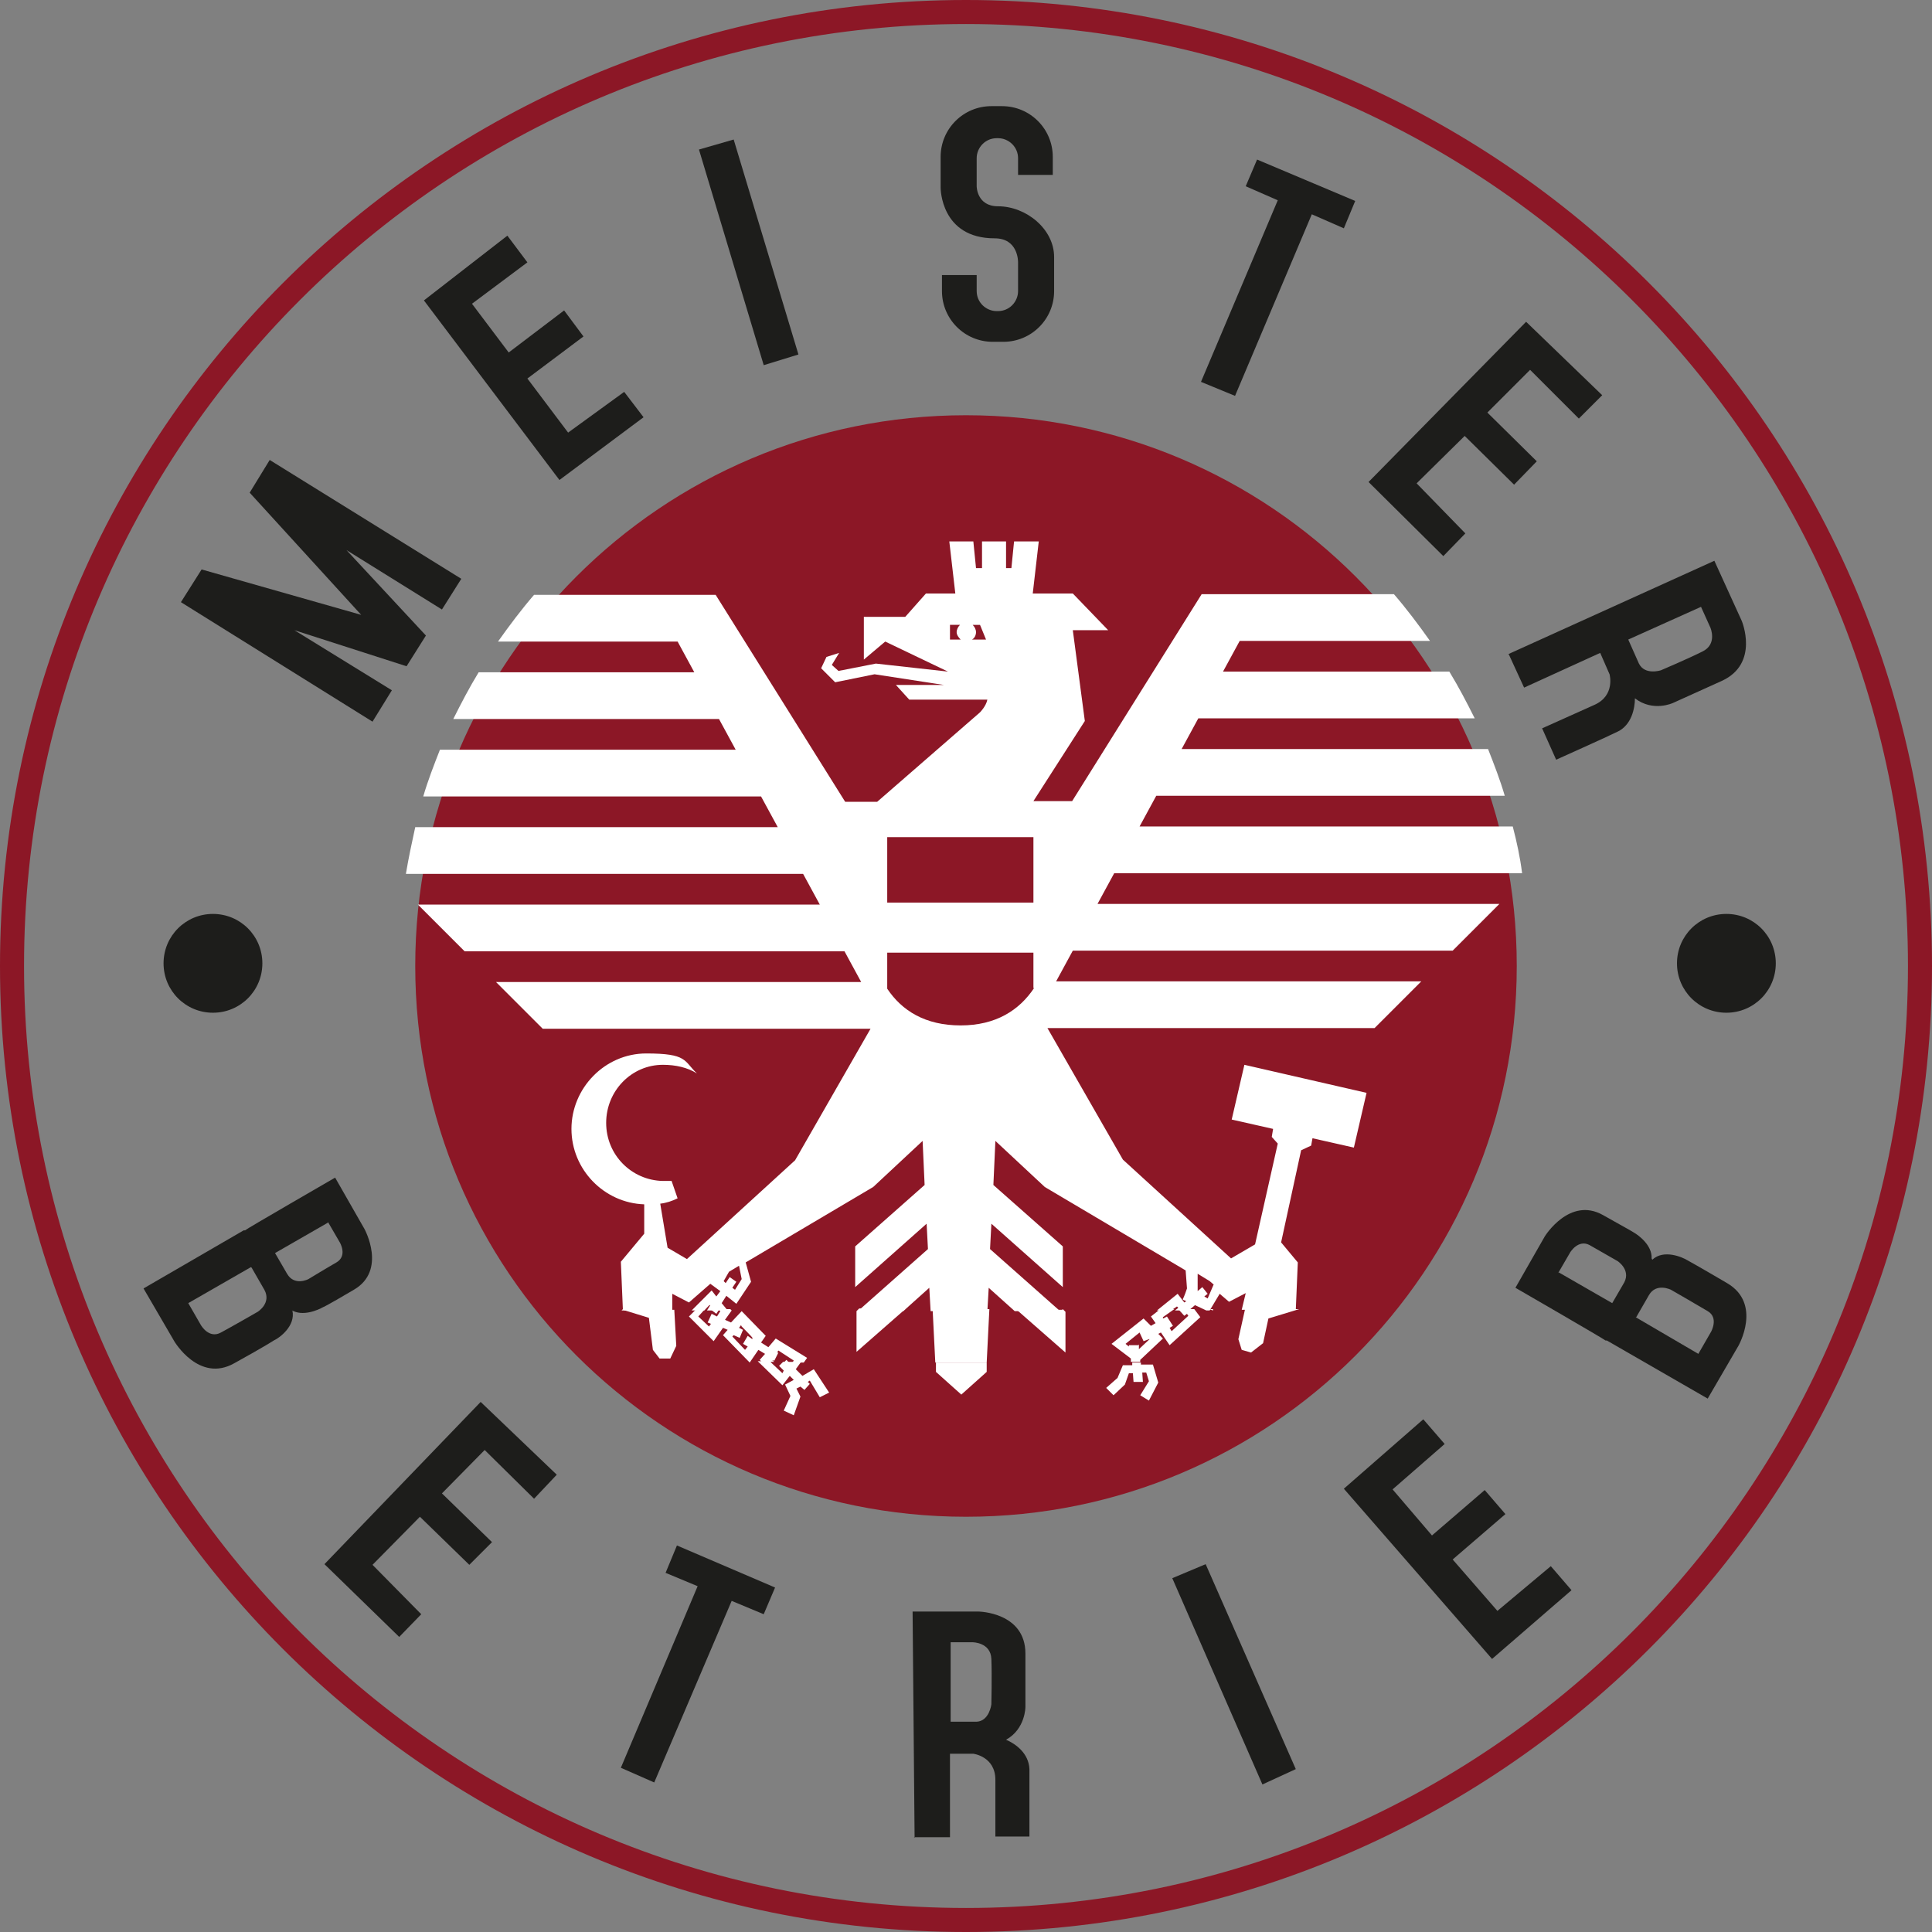
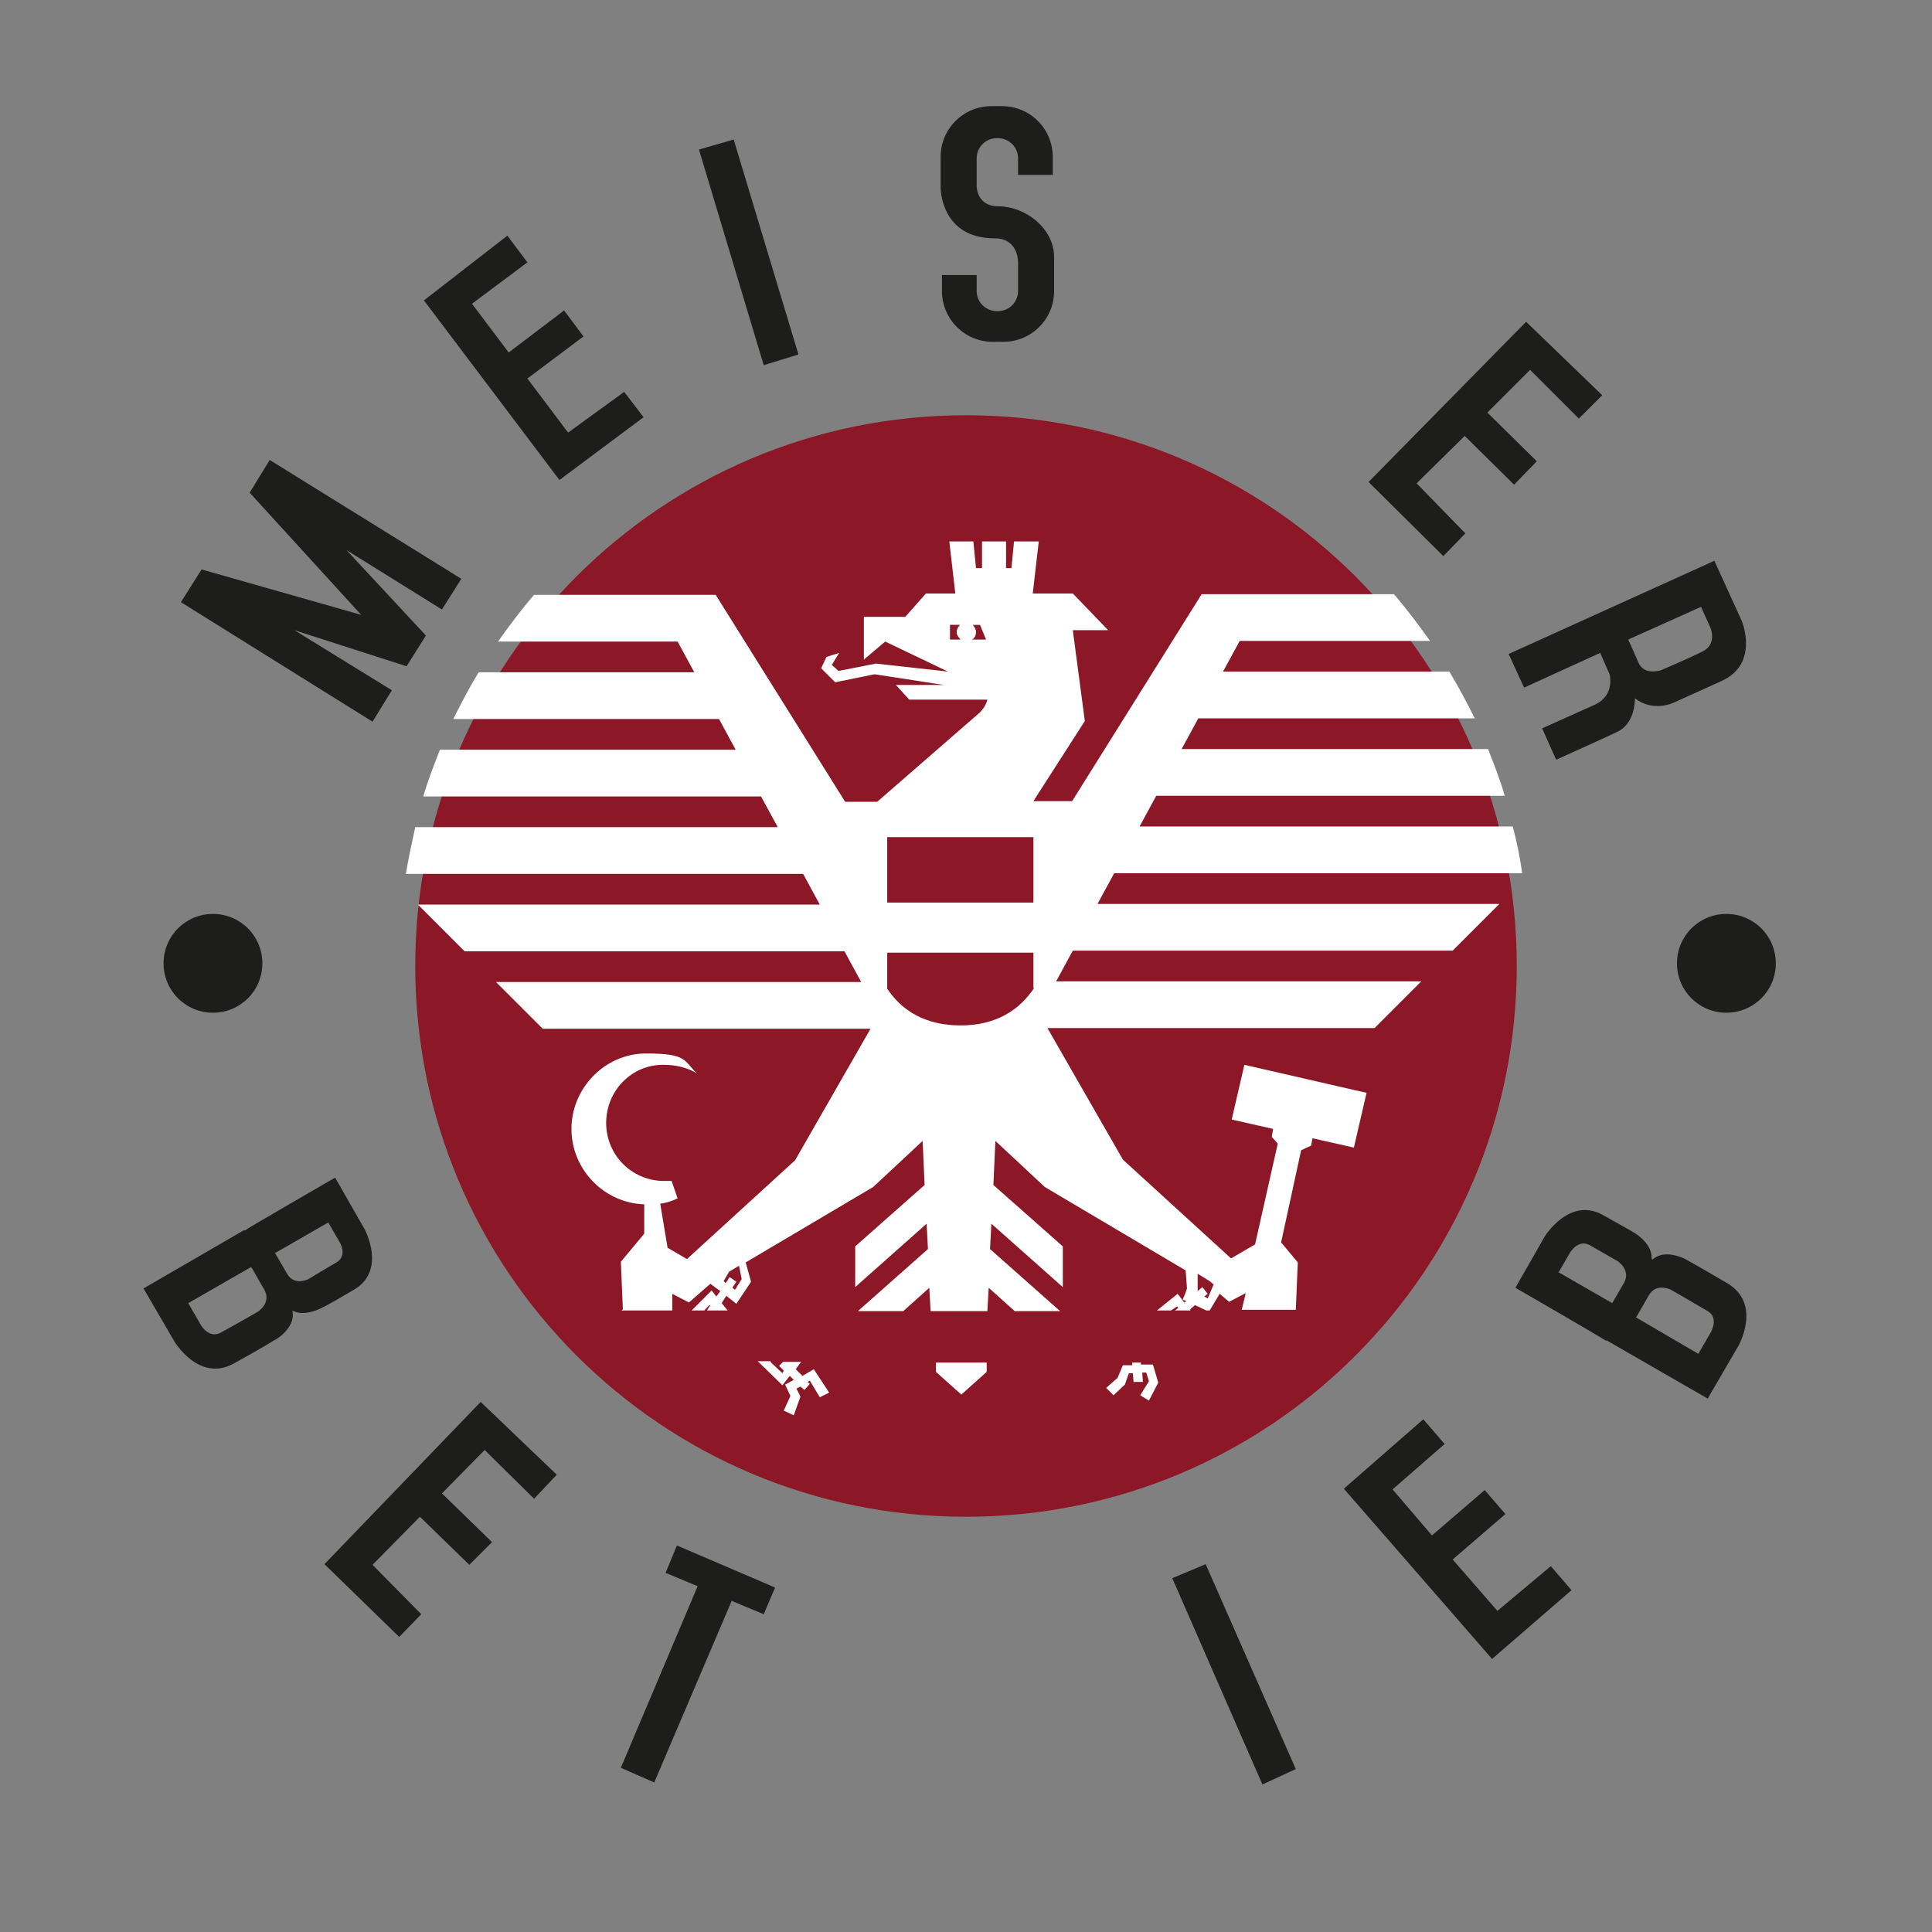
<svg xmlns="http://www.w3.org/2000/svg" id="Ebene_1" version="1.1" viewBox="0 0 289.4 289.4">
  <rect x="0" y="0" width="289.4" height="289.4" fill="#808080" stroke="none" />
  <defs>
    <style>
      .st0, .st1, .st2 {
        fill-rule: evenodd;
      }

      .st0, .st3 {
        fill: #1d1d1b;
      }

      .st1 {
        fill: #fff;
      }

      .st4, .st2 {
        fill: #8c1726;
      }
    </style>
  </defs>
  <path class="st0" d="M49.1,183l1.8,3.1s1.2,2-.5,3c-1.4.8-4.2,2.5-4.2,2.5,0,0-2.1,1.1-3.2-.8l-1.8-3.1,8-4.6h0ZM37.6,189.8l-9.4,5.4,1.9,3.3s1.2,2.1,3,1.1c1.5-.8,5.5-3.1,5.5-3.1,0,0,2.1-1.3,1-3.3l-1.9-3.3h0ZM43.8,196.3c.5,2.3-1.9,4.1-2.8,4.5,0,0-1.2.8-5.9,3.4-5.3,3-9-3.3-9-3.3l-4.6-7.9,15-8.7h.2c0-.1,13.5-7.9,13.5-7.9l4.4,7.7s3.4,6.2-1.6,9.1c-4.4,2.6-4.6,2.6-4.6,2.6-.7.4-3.1,1.5-4.8.4h0Z" />
  <path class="st4" d="M62.2,144.7c0-45.6,36.9-82.5,82.5-82.5s82.5,36.9,82.5,82.5-36.9,82.5-82.5,82.5-82.5-36.9-82.5-82.5h0Z" />
  <path class="st1" d="M111.7,204.1h0c0,0,0,0,0,0h0ZM115.5,204.1l1.7,1.6.2-.4-.7-.7.6-.6h1c0,.1,0,0,0,0h1.7l-.8,1.1,1,1,1.7-1,2.3,3.5-1.4.7-1.5-2.5-.3.2.3.3-.8.9-.6-.5-.6.3.6,1.2-1,2.8-1.5-.7,1-2.2-.8-1.7,1.3-.7-.6-.6-1.1,1.4-3.7-3.6h1.9ZM147.8,204.1v1.4c0,0-3.8,3.4-3.8,3.4l-3.8-3.4v-1.4c0,0,7.6,0,7.6,0h0ZM170.9,204.1v.3s1.8,0,1.8,0l.8,2.7-1.4,2.7-1.3-.8,1.3-2.1-.4-1.3h-.6s.1,1.4.1,1.4h-1.4c0,.1-.1-1.3-.1-1.3h-.6s-.6,1.7-.6,1.7l-1.7,1.6-1.1-1.1,1.7-1.5.8-1.9h1.4s0-.4,0-.4h1.4Z" />
-   <path class="st1" d="M101,196.1l.3,5.5-.9,1.9h-1.6c0,0-1-1.3-1-1.3l-.6-4.8-3.9-1.2h7.7ZM105.6,196.1l-1,1.1,1.6,1.5.3-.4-.5-.2.6-1.3.8.4.5-.8-.2-.2-.4.6-.9-.7h3l.2.2-1,1.4.9.4,1.6-1.7,3.6,3.7-.7,1,1.1.7,1.1-1.3,4.7,2.9-.5.7h-1.7l.2-.3-2.3-1.5-.2.3h.2c0,0-.6,1.2-.6,1.2h-.2c0-.1-.1,0-.1,0l.3.2h-1.9l-.3-.3.8-.9-1-.6-1.3,1.9h0l-4-4.1.7-.8-.7-.3-1.4,2-3.7-3.7,1.1-1.1h1.9ZM135.6,196.1l-7.3,6.4v-6.1l.4-.4h6.8ZM148.2,196.1l-.4,8h-7.7l-.4-8h8.5ZM159.2,196.1l.4.4v6.1l-7.3-6.4h6.8ZM175.9,196.1l-1.7,1.2v.2c.1,0,.6-.3.6-.3l.9,1.4-.5.3.3.5,2.5-2.3-.2-.3-.4.3-.9-1h0s2.4,0,2.4,0l.9,1.2-4.6,4.2-1.3-1.9-.4.2.7.7-3.4,3.2v.3s-1.4,0-1.4,0v-.5c0,0-2.9-2.2-2.9-2.2l4.8-3.8,1.1,1.1.7-.4-.7-1,1.4-1.1h2.1ZM181.7,196.1v.2c-.1,0-.5-.2-.5-.2h.5ZM194.6,196.1l-4.6,1.4-.8,3.7-1.8,1.4-1.4-.4-.5-1.6,1-4.5h8.1ZM117.4,204.1l.4-.4.4.4h-.9ZM170.6,201.4v.7c0,0,1.6-1.5,1.6-1.5h-.1c0,0-.8.3-.8.3l-.6-1.3-2.1,1.7.5.4v-.2s1.4,0,1.4,0h0ZM111,198.5l-.3.4.6.3-.5,1.2-.9-.4-.2.2,1.9,2,.4-.5-.7-.4.7-1.2.7.5v-.2c.1,0-1.6-1.7-1.6-1.7h0Z" />
  <path class="st1" d="M93.3,196.1h0s-.3-7.1-.3-7.1l3.5-4.2v-4.4c-6-.2-10.9-5.2-10.9-11.3s5-11.3,11.2-11.3,5.6,1.1,7.6,3c-1.4-.9-3.2-1.3-5.1-1.3-4.7,0-8.5,3.9-8.5,8.7s3.8,8.6,8.5,8.7c.4,0,.9,0,1.3,0l.9,2.6c-.8.4-1.7.7-2.6.8l1.1,6.6,2.9,1.7,16.2-14.8,11.3-19.7h-49.1l-7-7h54.7l-2.5-4.6h-56.9l-7-7h60.2l-2.5-4.6h-59.5c.4-2.4.9-4.7,1.4-7h54.3l-2.5-4.6h-50.6c.7-2.4,1.6-4.7,2.5-7h44.3l-2.5-4.6h-39.8c1.2-2.4,2.4-4.7,3.8-7h32.3l-2.5-4.6h-26.9c1.7-2.4,3.5-4.8,5.4-7h27.2l19.4,31h4.8s15.4-13.4,15.4-13.4c0,0,.9-.9,1.1-1.9h-11.7l-2-2.2h7.2l-10.4-1.6-5.9,1.2-2.1-2.1.8-1.7,1.9-.6-1.1,1.8,1,.9,5.6-1.1,10.8,1.2-9.4-4.5-3.2,2.7v-6.4h6.2l3.1-3.5h4.4l-.9-7.8h3.6l.4,4h.9v-4h3.6v4h.8l.4-4h3.7l-.9,7.8h6l5.3,5.5h-5.3l1.8,13.6-7.7,12h5.8s19.4-31,19.4-31h28.8c1.9,2.2,3.7,4.6,5.4,7h-28.5l-2.5,4.6h33.9c1.4,2.3,2.6,4.6,3.8,7h-41.4l-2.5,4.6h45.9c.9,2.3,1.8,4.6,2.5,7h-52.2l-2.5,4.6h55.9c.6,2.3,1.1,4.6,1.4,7h-61.1l-2.5,4.6h60.2l-7,7h-56.9l-2.5,4.6h54.7l-7,7h-49l11.3,19.7,16.2,14.8,3.6-2.1,3.4-15.1-.9-1,.2-1.2-6.2-1.4,1.9-8.2,18.3,4.2-1.9,8.2-6.2-1.4-.2,1.1-1.5.7-3,13.8,2.5,3-.3,7.1h0s-8.1,0-8.1,0l.6-2.5-2.5,1.3-1.4-1.2-1.5,2.5h-.5l-1.7-.8-.7.6v.2c.1,0-2.3,0-2.3,0l.5-.4-.2-.2-.9.6h-2.1l3.1-2.5,1,1.3.3-.2-.5-.2v-.2c.1,0,.6-1.5.6-1.5l-.2-2.7-21.1-12.5-7.4-6.9-.3,6.6,10.4,9.2v6.1l-10.7-9.5-.2,3.8,10.5,9.3h-6.8l-3.9-3.5-.2,3.5h-8.5l-.2-3.5-3.9,3.5h-6.8l10.5-9.3-.2-3.8-10.7,9.5v-6.1l10.4-9.2-.3-6.6-7.4,6.9-19.1,11.3.8,2.9-2.2,3.3-1.5-1.2-.7,1.1.9,1.1h-3.1c0,0,.5-.8.5-.8h-.1c0-.1-.8.8-.8.8h-1.9l3-3,.7.9.6-.8-1.5-1.1-3.2,2.8-2.5-1.3v2.5c.1,0-7.6,0-7.6,0h0ZM110.7,189.6l-1.5.9-.8,1.4.3.3.6-.9,1,.7-.6.9.4.3,1-1.6-.4-2h0ZM181.9,192.5l-.7-.6-1.8-1.1v2.6c0,0,.7-.6.7-.6l.8,1-.5.4.5.3.9-2.1h0ZM142.3,93.6v2.2c0,0,1.6,0,1.6,0-.3-.3-.6-.7-.6-1.1s.2-.8.5-1.1h-1.5ZM145.7,93.6c.3.3.5.7.5,1.1s-.2.9-.6,1.1h2.1l-.9-2.2h-1.1ZM154.8,148v-5.3h-21.9v5.4c2.2,3.3,5.7,5.5,11,5.5s8.8-2.3,11-5.6h0ZM132.9,125.4v9.8h21.9v-9.8h-21.9Z" />
-   <path class="st2" d="M3.6,144.7C3.6,66.8,66.8,3.6,144.7,3.6s141.1,63.2,141.1,141.1-63.2,141.1-141.1,141.1S3.6,222.6,3.6,144.7h0ZM0,144.7C0,64.8,64.8,0,144.7,0s144.7,64.8,144.7,144.7-64.8,144.7-144.7,144.7S0,224.6,0,144.7h0Z" />
  <polygon class="st3" points="63.5 45 76 35.3 79 39.3 70.7 45.5 76.2 52.8 84.5 46.5 87.4 50.4 79 56.7 85.1 64.8 93.5 58.7 96.4 62.5 83.8 71.9 63.5 45 63.5 45" />
  <polygon class="st3" points="40.4 68.9 69.1 86.7 66.2 91.3 51.9 82.4 63.8 95.2 60.9 99.8 44.1 94.4 58.7 103.4 55.8 108.1 27.1 90.2 30.2 85.3 54.1 92.1 37.4 73.8 40.4 68.9 40.4 68.9" />
  <polygon class="st3" points="104.7 22.4 109.9 20.9 119.6 53.1 114.4 54.7 104.7 22.4 104.7 22.4" />
  <path class="st3" d="M146.3,41.2v2.4c0,1.7,1.4,3,3,3h.2c1.7,0,3-1.4,3-3v-4.3c0-.2,0-3.6-3.5-3.6-8.1,0-8.1-7.5-8.1-7.6v-4.6c0-4.2,3.4-7.6,7.6-7.6h1.6c4.2,0,7.6,3.4,7.6,7.6v2.7h-5.2v-2.5c0-1.7-1.4-3-3-3h-.2c-1.7,0-3,1.4-3,3v4.2c0,0,0,3,3.2,3,4.2,0,8.4,3.4,8.4,7.6v5.1c0,4.2-3.4,7.6-7.6,7.6h-1.6c-4.2,0-7.6-3.4-7.6-7.6v-2.4h5.2Z" />
-   <polygon class="st3" points="188.3 23.9 203 30.1 201.3 34.2 196.5 32.1 185 59.3 179.9 57.2 191.4 30 186.6 27.9 188.3 23.9 188.3 23.9" />
  <polygon class="st3" points="228.6 48.2 240 59.2 236.5 62.7 229.2 55.4 222.8 61.8 230.2 69.1 226.8 72.6 219.4 65.3 212.2 72.4 219.5 79.9 216.2 83.3 205 72.2 228.6 48.2 228.6 48.2" />
  <polygon class="st3" points="72 210 83.4 220.9 80 224.5 72.6 217.2 66.2 223.7 73.7 231 70.3 234.4 62.9 227.2 55.8 234.4 63.1 241.8 59.8 245.2 48.6 234.3 72 210 72 210" />
  <polygon class="st3" points="201.3 223 213.2 212.6 216.4 216.3 208.6 223.1 214.5 230 222.4 223.2 225.5 226.8 217.6 233.6 224.3 241.3 232.3 234.6 235.4 238.2 223.5 248.5 201.3 223 201.3 223" />
  <polygon class="st3" points="175.6 236.4 180.6 234.3 194.1 265 189.1 267.3 175.6 236.4 175.6 236.4" />
-   <path class="st0" d="M137,275.3l-.3-33.9h9.9c0,0,7,.1,7,6.3v8s0,3.3-2.9,4.9c1.4.6,3.4,2,3.5,4.4,0,1.6,0,10.1,0,10.1h-5.1s0-8.5,0-8.5c0-3.5-3.3-3.9-3.3-3.9h-3.5v12.5c.1,0-5.4,0-5.4,0h0ZM142.4,257.9v-11.9c0,0,3.3,0,3.3,0,0,0,2.7,0,2.8,2.5.1,2.5,0,6.8,0,6.8,0,0-.3,2.5-2.2,2.6h-3.9Z" />
  <polygon class="st3" points="101.4 231.5 116.1 237.8 114.4 241.8 109.6 239.8 98 267 93 264.8 104.5 237.6 99.7 235.6 101.4 231.5 101.4 231.5" />
  <path class="st3" d="M24.5,144.3c0-4.1,3.3-7.4,7.4-7.4s7.4,3.3,7.4,7.4-3.3,7.4-7.4,7.4-7.4-3.3-7.4-7.4h0Z" />
  <path class="st3" d="M251.2,144.3c0-4.1,3.3-7.4,7.4-7.4s7.4,3.3,7.4,7.4-3.3,7.4-7.4,7.4-7.4-3.3-7.4-7.4h0Z" />
  <path class="st0" d="M225.9,98l30.9-14,4.1,9s2.7,6.4-3,9l-7.3,3.3s-3,1.4-5.7-.7c0,1.5-.5,4-2.6,5-1.4.7-9.2,4.2-9.2,4.2l-2.1-4.7,7.8-3.5c3.2-1.4,2.3-4.6,2.3-4.6l-1.4-3.2-11.4,5.2-2.3-5h0ZM243.9,95.8l10.9-4.9,1.4,3.1s1.1,2.5-1.2,3.6c-2.2,1.1-6.2,2.8-6.2,2.8,0,0-2.4.8-3.3-1l-1.6-3.6h0Z" />
  <path class="st0" d="M233.4,190.7l1.8-3.1s1.2-2,2.9-1.1c1.4.8,4.2,2.4,4.2,2.4,0,0,2,1.3,1,3.2l-1.8,3.1-8-4.6h0ZM245,197.3l9.4,5.5,1.9-3.3s1.2-2.1-.5-3.1c-1.5-.9-5.5-3.2-5.5-3.2,0,0-2.2-1.1-3.3.8l-1.9,3.3h0ZM247.5,188.7c1.7-1.6,4.5-.4,5.3.1,0,0,1.3.7,5.9,3.4,5.3,3.1,1.7,9.4,1.7,9.4l-4.6,7.9-15.1-8.7h-.2c0-.1-13.5-7.9-13.5-7.9l4.4-7.7s3.7-6,8.7-3.2c4.5,2.5,4.6,2.6,4.6,2.6.7.4,2.8,1.9,2.7,3.9h0Z" />
</svg>